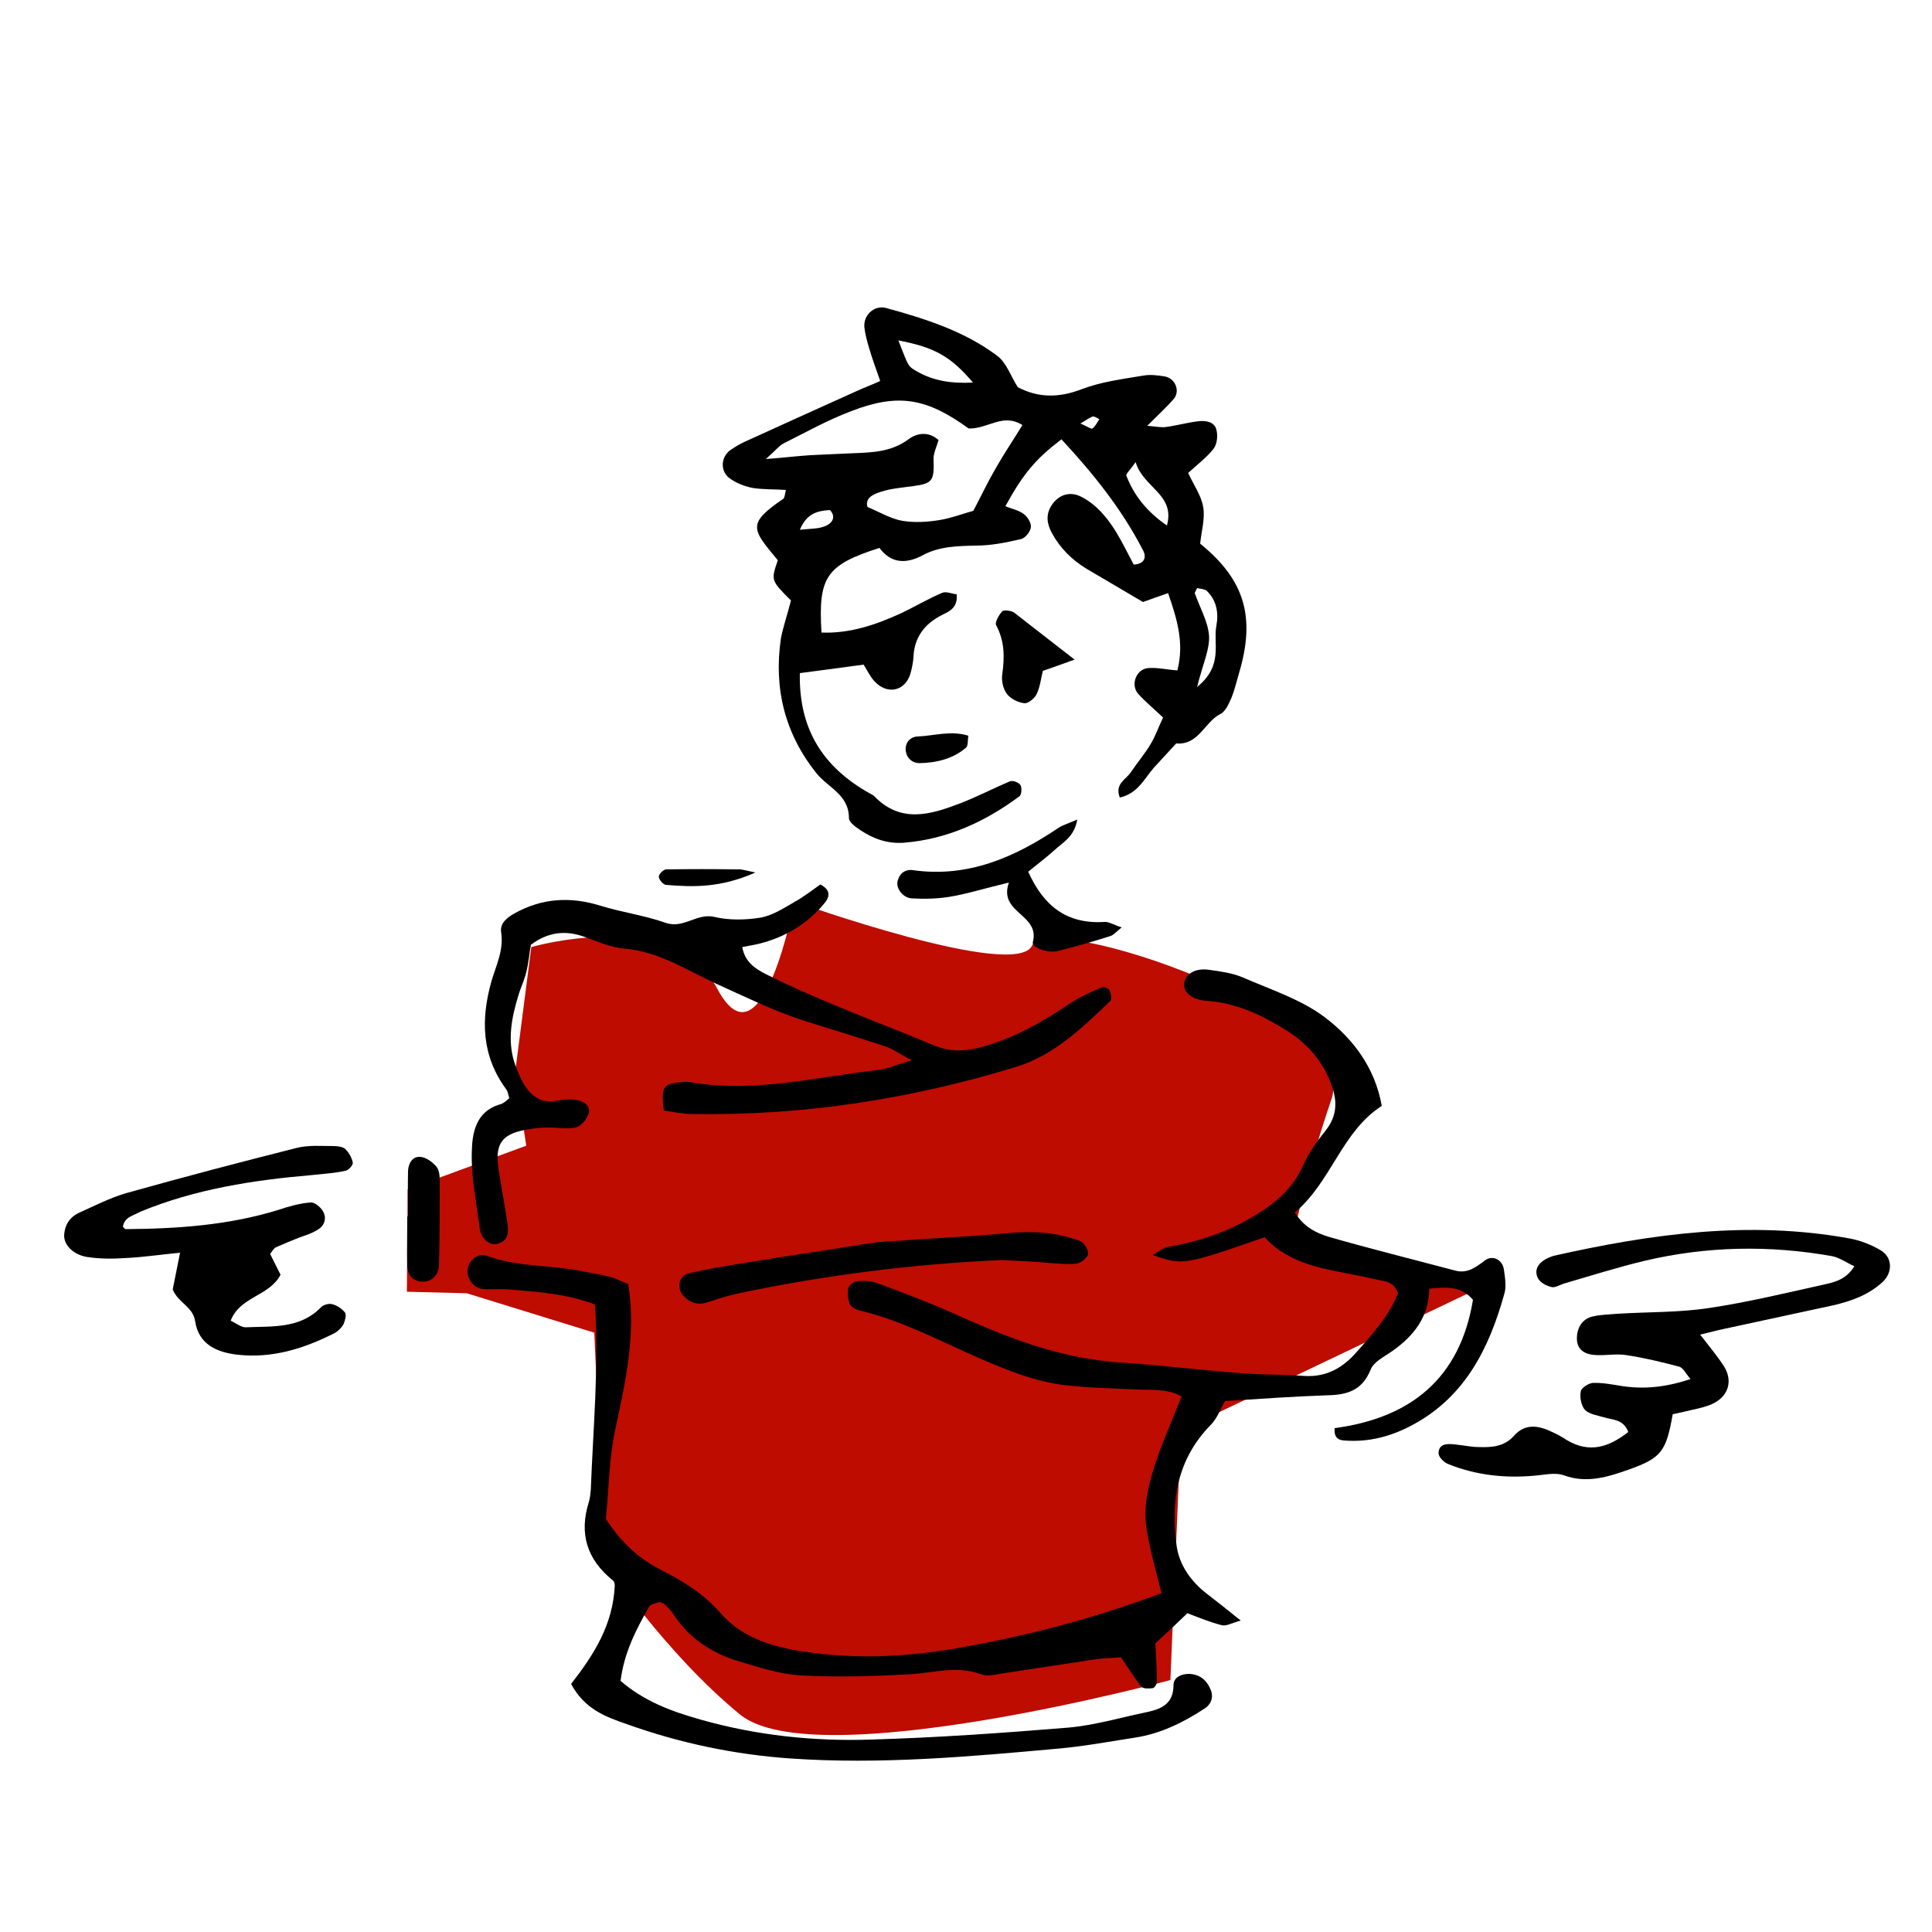
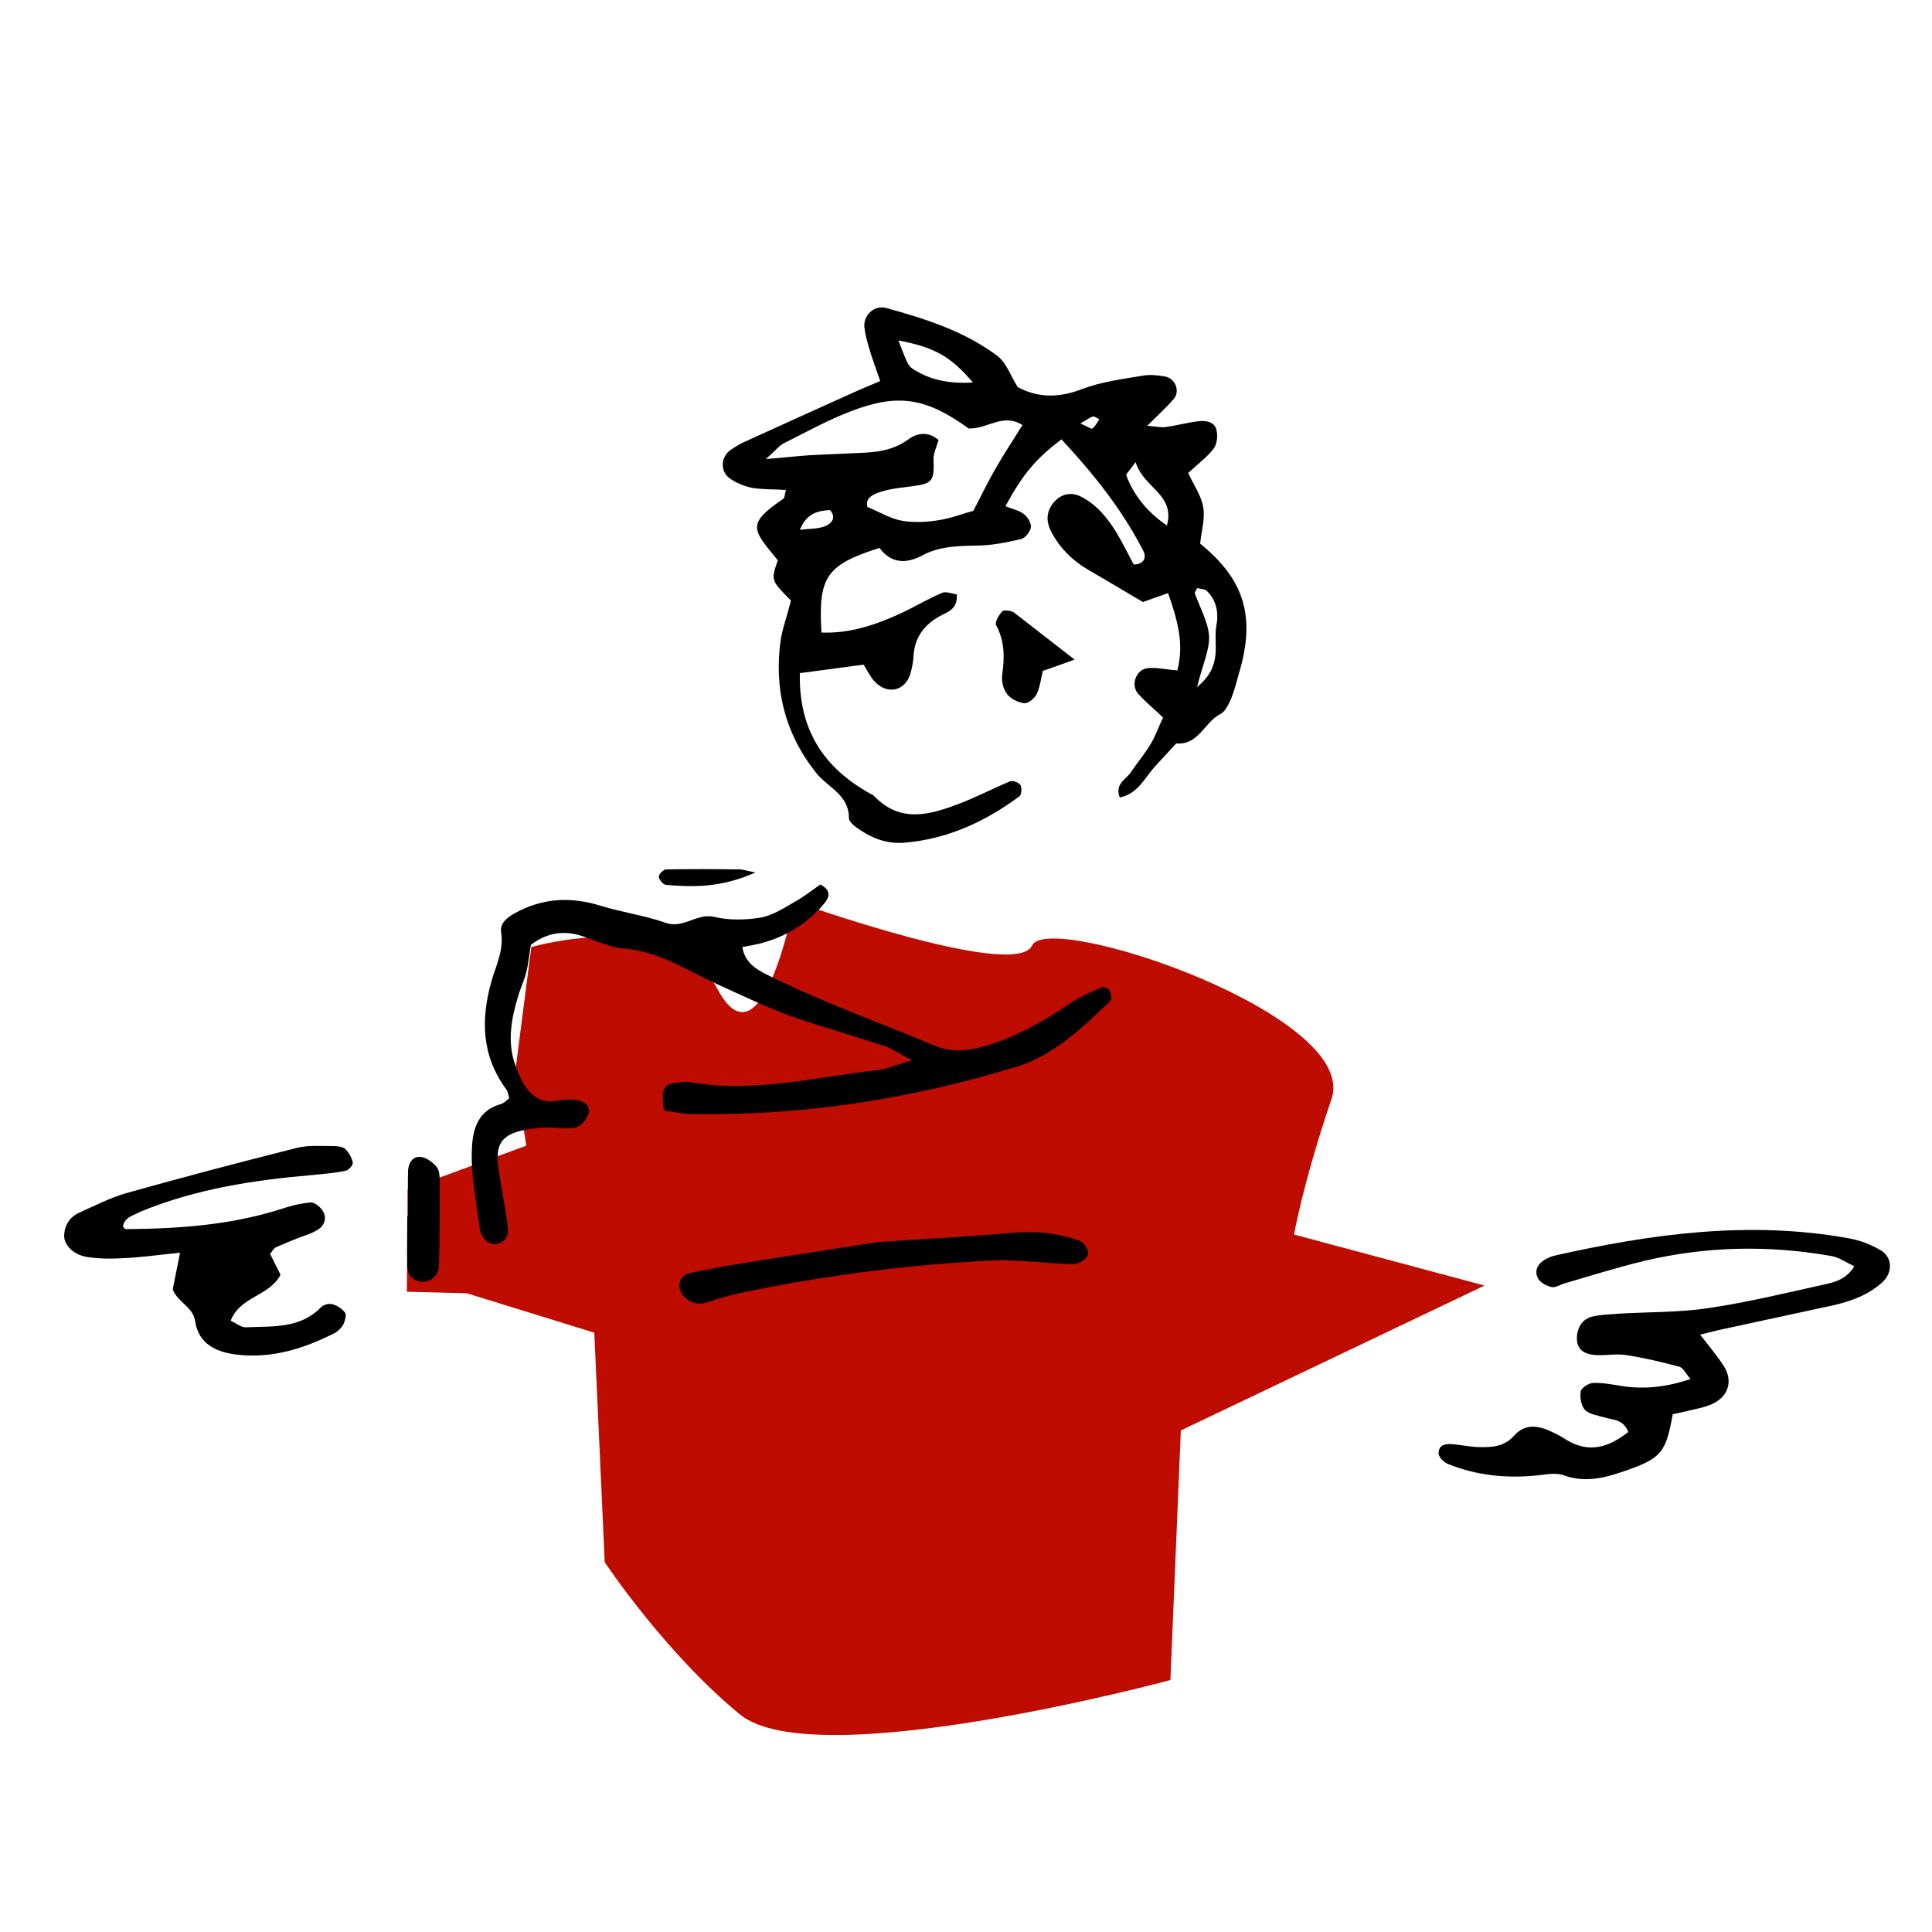
<svg xmlns="http://www.w3.org/2000/svg" enable-background="new 0 0 500 500" viewBox="0 0 500 500">
  <path d="m205.6 233.3s57.3 20.5 61.5 11.4 84.9 17.9 77.5 39.7-9.7 35.1-9.7 35.1l49.3 13.2-78.6 37.5-2.7 64.6s-92 24.8-111.4 8.9-35-39.4-35-39.4l-2.7-59.4-33-10.2-15.5-.4.2-26.5 30.7-11.3-2.9-18.8 4.2-32.6s36.7-10.7 48.2 10.9c11.6 21.6 19.9-22.7 19.9-22.7z" fill="#be0c00" />
-   <path d="m147.8 435.8c6-7.7 10.8-15.3 11.3-25.4 0-.1 0-1-.5-1.4-6.7-5.4-8.8-12.1-6.2-20.3.3-1 .4-2.1.5-3.2.6-15.9 2.1-31.7 1.1-47.9-7.4-2.8-15-3.3-22.5-3.9-2.2-.2-4.4.1-6.5-.1-2.7-.3-4.4-2.9-3.9-5.5.4-2.1 2.8-3.9 4.9-3.1 8 3 16.5 2.3 24.7 4 2.5.5 5 .9 7.4 1.5 1.7.5 3.3 1.4 4.5 1.8 2.1 13.3-.8 25.5-3.4 37.8-1.6 7.4-1.6 15.1-2.4 23 3.6 5.5 7.9 9.9 14.1 13.1 5.7 2.9 11.2 6.2 15.6 11.3 5.5 6.3 13.3 8.7 21.3 9.9 13 2 26 1.5 39-.7 18.3-3.1 36.2-7.8 53.8-14.4-1.3-5.3-2.9-10.7-3.8-16.2-1.1-6.2.5-12.3 2.5-18.2 1.8-5.4 4.2-10.6 6.5-16.5-3.7-2.1-7.7-1.6-11.5-1.8-6.2-.3-12.3-.4-18.5-1.1-8-.9-15.4-4-22.8-7.2-10-4.4-19.6-9.5-30.3-12.1-1-.2-2.3-.8-2.7-1.6-.6-1.2-.7-2.8-.5-4.1.2-.8 1.4-1.9 2.3-1.9 1.7-.2 3.7-.1 5.3.5 6.5 2.4 12.9 4.8 19.2 7.6 12.6 5.7 25.4 10.9 39.3 12.5 4 .5 8 .6 11.9 1 8 .7 15.9 1.6 23.9 2.2 5.4.4 10.9.3 16.3.7 5.6.3 9.8-2.1 13.3-6.1 4.3-4.8 8.6-9.7 10.8-15.3-1.1-3-3.1-3-4.8-3.4-3.5-.8-7.1-1.5-10.7-2.2-7.2-1.4-14.1-3.4-19-8.9-21.1 7.3-21.1 7.3-29 4.6 1.7-1 2.8-1.9 3.9-2.1 7.2-1.2 14.2-3.4 20.6-7 6.1-3.4 11.5-7.4 14.5-14.2 1.4-3.3 3.7-6.3 5.9-9.1 2.8-3.6 2.9-7.3 1.5-11.3-2.1-6.1-6.1-10.8-11.4-14.2-6.5-4.1-13.3-7.4-21.2-7.9-4.1-.3-6.3-2.7-5.5-5.1.7-2.2 3.1-3.4 6.4-2.9 2.9.4 5.8.8 8.5 1.9 7.3 3.2 15.2 5.7 21.4 10.4 7.1 5.4 12.9 12.8 14.7 22.9-10.4 6.7-13 19.6-22.5 27.6 2.3 3.7 5.5 5.3 8.8 6.3 10.8 3.1 21.7 5.8 32.6 8.7 3.2.9 5.4-.8 7.8-2.6 2-1.5 4.5-.2 4.9 2.3.3 2.1.7 4.5.1 6.4-3.9 14-10.1 26.5-23.6 33.8-5.5 3-11.4 4.6-17.8 4.1-1.6-.1-2.7-.8-2.5-3.2 19.4-2.6 32.4-12.6 35.8-33.2-3.1-3.7-7-3.3-11.3-2.9-.1 7.3-4 12.2-9.5 16.1-2.1 1.5-4.9 2.8-5.7 4.9-2.2 5.4-6.1 6.5-11.2 6.6-8.7.3-17.3.9-26.5 1.5-1 1.7-1.9 4.4-3.7 6.2-8.6 8.8-10.4 19.6-8.8 31.2.7 5.1 3.8 9.4 8 12.6 2.5 1.9 5 3.9 8.6 6.8-2.5.7-3.8 1.5-4.9 1.2-2.8-.7-5.5-1.8-8.9-3.1-1.3 1.2-2.8 2.7-4.3 4.1-1.3 1.2-2.6 2.4-4 3.7.2 3.5.4 6.7.4 10 0 .6-.7 1.6-1.1 1.6-1 .1-2.4.2-2.9-.4-1.8-2.2-3.3-4.7-5.3-7.6-2.2.2-4.7.2-7.1.6-7.9 1.2-15.8 2.4-23.7 3.6-1.8.3-3.8.8-5.4.2-6.2-2.3-12.2-.4-18.3 0-9.4.5-18.9.8-28.3.3-5.3-.3-10.6-2-15.9-3.6-7.2-2.1-13.2-6.1-17.3-12.5-.6-.9-1.4-1.6-2.2-2.4-.2-.2-.7-.3-1.3-.5-.7.3-2.2.5-2.6 1.2-3.4 5.9-6.5 12-7.4 19.2 6.1 5.3 13.2 7.9 20.6 10 14.4 4.1 29.3 5.7 44.2 5.2 17.1-.5 34.1-1.7 51.1-3.1 6.8-.6 13.5-2.6 20.3-4 3.7-.8 6.9-2.1 6.9-7 0-2 2-2.9 4-2.9 2.9.1 4.7 1.7 5.7 4.3.7 2-.1 3.7-1.7 4.7-5.5 3.6-11.4 6.5-18 7.5-6.5 1-12.9 2.2-19.4 2.8-23.2 2.1-46.3 4.2-69.6 2.6-14.6-1-28.8-4-42.5-8.9-5.2-1.8-10.9-3.8-14.4-10.4z" />
+   <path d="m147.8 435.8z" />
  <path d="m204.7 155.4c-5.2-5.2-5.2-5.2-3.4-10.4-6.7-8.1-8.1-9.4 1.4-15.9.4-.3.4-1.2.7-2.3-2.9-.2-5.8-.1-8.5-.5-2.1-.4-4.2-1.2-5.9-2.4-2.7-1.8-2.5-5.6 0-7.4 1.2-.8 2.4-1.6 3.8-2.2 9.6-4.4 19.2-8.7 28.7-13 1.9-.9 3.9-1.6 6.3-2.7-1.1-3.2-2.1-5.8-2.9-8.6-.5-1.7-1-3.5-1.2-5.3-.3-3.1 2.5-5.8 5.6-5 10.2 2.8 20.3 6 28.8 12.4 2.4 1.8 3.5 5.3 5.3 8.1 5.3 2.8 10.7 2.8 16.6.5 5-1.9 10.5-2.6 15.9-3.5 1.7-.3 3.6-.1 5.4.2 2.8.4 4.2 3.7 2.5 5.8-1.8 2.1-3.9 4-6.9 7 2.5.2 3.8.5 4.9.3 2.9-.4 5.7-1.2 8.5-1.5 1.9-.2 4 .2 4.5 2.2.4 1.5.2 3.7-.7 4.9-1.7 2.2-4.1 4-6.6 6.3 1.4 3.1 3.4 5.8 3.9 8.9.5 3-.5 6.3-.8 9.4 11.6 9.4 14.4 19.1 10 33.7-.6 2.1-1.1 4.2-1.9 6.2-.7 1.6-1.6 3.6-2.9 4.2-4.1 2.1-5.6 8.1-11.4 7.6-1.9 2.1-3.9 4.2-5.8 6.3-2.5 2.9-4.2 6.7-8.8 7.7-1.4-3.6 1.7-4.7 2.9-6.6 1.6-2.4 3.5-4.6 5-7.1 1.3-2.1 2.1-4.5 3.3-7-2.3-2.2-4.5-4-6.4-6.1-2.1-2.3-.6-6.4 2.5-6.7 2.4-.2 4.8.4 7.6.6 1.8-7 0-13.1-2.4-20-2.3.8-4.3 1.5-6.5 2.3-4.7-2.8-9.7-5.7-14.6-8.6-3.8-2.3-6.9-5.4-9-9.3-1.3-2.4-1.6-4.8 0-7.2 1.8-2.7 4.7-3.6 7.5-2.2 4 2 6.8 5.4 9.1 9.1 1.7 2.8 3.1 5.7 4.6 8.5 2.8-.1 3.4-1.9 2.4-3.7-5.5-10.7-13-20-21.1-28.7-6.7 5.1-9.9 8.9-14.5 17.3 1.6.7 3.4 1 4.7 2 1 .7 2 2.3 1.9 3.4s-1.4 2.8-2.5 3.1c-3.9.9-7.8 1.7-11.7 1.7-4.8.1-9.6.2-13.8 2.5-4.5 2.4-8.3 2-11.2-1.9-13.7 4.4-15.9 7.4-15 21.9 7.3.3 14.1-2 20.6-5 3.6-1.7 7.1-3.8 10.7-5.3 1-.4 2.5.3 3.7.4.3 3.4-1.8 4.4-3.7 5.3-4.6 2.3-7.3 5.8-7.5 11-.1 1.4-.4 2.9-.8 4.3-1.4 4.5-6 5.5-9.3 1.9-1.2-1.3-1.9-2.9-2.8-4.3-5.8.8-11.1 1.5-16.5 2.2-.3 14.2 5.7 24.3 18.4 31.3.3.2.7.3.9.6 6.9 7.1 14.6 4.7 22.2 1.8 4.4-1.7 8.6-3.9 12.9-5.7.7-.3 2.3.3 2.7 1s.3 2.5-.3 2.9c-8.9 6.6-18.7 11.1-29.9 12-4.2.3-7.9-1-11.3-3.3-1.2-.8-2.9-2-2.9-3.1 0-6.1-5.5-7.9-8.5-11.7-8.1-10.2-11-21.9-9.1-34.8.6-3.1 1.7-6.2 2.6-9.8zm46-44.5c-10.9-7.9-18.2-9.2-30.4-4.5-6.1 2.3-11.8 5.5-17.6 8.4-1.1.6-1.9 1.7-4.5 4 5.2-.4 8.3-.8 11.5-1 3.6-.2 7.2-.3 10.9-.5 5.1-.2 10-.3 14.5-3.6 2.4-1.8 5.4-2 7.8.2-.5 1.7-1.3 3.3-1.3 4.8.2 5.7-.2 6.4-5.2 7.1-2.9.4-5.8.6-8.5 1.5-1.9.6-4.1 1.6-3.4 3.9 3.3 1.4 6.1 3.1 9.1 3.6 3.1.5 6.4.3 9.5-.2s6.2-1.7 8.8-2.4c2.2-4.2 3.9-7.8 5.9-11.2 2.1-3.7 4.5-7.2 6.8-11-5.1-3.2-8.8 1-13.9.9zm-18.2-22.8c2.6 6.7 2.5 6.7 4.6 7.9 4.4 2.6 9.2 3.3 14.7 3-5.8-6.8-9.9-9.1-19.3-10.9zm77.3 89.7c6.9-5.6 4.1-11.2 5-15.9.6-3.2.1-6.5-2.5-9-.6-.5-1.7-.5-2.5-.7-.3.7-.6 1.1-.6 1.3 1.3 3.7 3.4 7.3 3.7 11 .2 3.6-1.6 7.3-3.1 13.3zm-15.9-58.2c-1.7 2.4-2.6 3.1-2.4 3.5 2 5.2 5.4 9.4 10.5 12.9 2.2-8.1-6.1-9.7-8.1-16.4zm-86.9 17.5c2.8-.3 4.9-.2 6.7-1 1.4-.6 2.9-2.1 1.1-4.1-3.2.2-6 .8-7.8 5.1zm72.6-27.5c1.9.8 2.8 1.5 3.1 1.3.8-.6 1.2-1.5 1.8-2.4-.6-.3-1.2-.8-1.7-.7-.9.3-1.8 1-3.2 1.8z" />
  <path d="m131.8 284.2c-.3-1-.4-1.8-.8-2.3-6.4-8.7-6.6-18.1-3.8-28 1.2-4.1 3.2-8 2.5-12.6-.4-2.4 1.6-3.9 3.6-5 7.1-3.9 14.4-4.3 22.1-1.9 5.5 1.7 11.4 2.5 16.8 4.4 4.7 1.7 8.1-2.6 12.7-1.5 3.8.9 8 .8 11.8.2 3.1-.5 6-2.4 8.8-4 2.5-1.4 4.7-3.1 6.8-4.6 2.9 1.5 2.3 3.3 1.2 4.7-4.5 5.5-10.3 9-17.3 10.7-1.3.3-2.7.5-4.1.8.7 4.1 3.7 5.8 6.5 7.2 5.8 2.9 11.8 5.5 17.8 8 8.4 3.5 16.9 6.7 25.2 10.2 3.8 1.6 7.4 1.7 11.6.7 8.6-2.2 16.1-6.4 23.4-11.3 2.6-1.8 5.6-3.1 8.6-4.4.4-.2 1.7.3 1.9.7.4.9.7 2.4.3 2.8-7.3 7-14.7 14.2-24.7 17.2-27.3 8.3-55.1 12.6-83.7 12.1-2.5 0-4.9-.6-7.2-.9-.7-5.3-.2-6.7 2.7-7.1 1.4-.2 2.9-.5 4.3-.2 16.5 2.8 32.5-1.4 48.6-3.2 2.4-.3 4.7-1.4 8.6-2.5-3.1-1.6-4.7-2.8-6.6-3.5-7.2-2.4-14.6-4.6-21.8-6.9-7.6-2.5-14.7-6-22-9.3-7.7-3.5-15.1-8.5-24.1-9.2-3.5-.3-7-1.9-10.4-3.1-4.8-1.7-9.3-1.2-13.7 2.1-.4 2.2-.6 4.7-1.2 7.1-.5 2.1-1.5 4.1-2.1 6.2-1.7 5.6-2.8 11.3-1 17.1.7 2 1.5 4.1 2.6 5.9 1.9 2.9 4.4 4.8 8.2 4.1 1.8-.3 3.6-.5 5.4-.2s3.7 1.5 3 3.6c-.5 1.4-2 3.3-3.4 3.5-2.4.5-5-.1-7.6 0-1.8 0-3.6.3-5.4.6-6.1 1.2-7.8 3.7-6.9 10 .7 4.7 1.6 9.3 2.3 14 .3 2.2.4 4.5-2.2 5.4-2.4.8-4.6-1.1-5-4.2-.8-6.5-2.2-13-2-19.5.1-4.8 1-10.3 7-12.2 1.3-.3 2-1.1 2.7-1.7z" />
  <path d="m440 345.4c2.4 3.1 4.4 5.5 6.1 8.1 2.5 3.9 1.2 8-3.1 9.9-1.6.7-3.4 1.1-5.2 1.5-1.7.4-3.4.8-4.9 1.1-1.7 9.6-2.9 11.3-11.3 14.3-5.4 1.9-10.9 3.7-16.9 1.5-2.2-.8-5-.1-7.5.1-7.7.7-15.2-.1-22.4-3-1.1-.4-2.6-1.9-2.5-2.9.1-2.4 2.2-2.4 4.1-2.2 2.2.2 4.3.7 6.4.7 3.3.1 6.5-.1 9-2.9 2.9-3.3 6.4-2.7 9.9-1 1.3.6 2.6 1.3 3.8 2.1 5.9 3.5 10.9 1.8 15.9-2.1-1.3-3.4-4.1-3.1-6.3-3.8-1.7-.5-3.8-.8-4.9-1.9-1-1.1-1.4-3.3-1.1-4.8.1-.9 2-2.1 3.1-2.2 2.5-.1 5 .4 7.5.8 5.8.9 11.5.3 17.8-1.8-1.2-1.4-1.9-2.9-2.9-3.2-4.5-1.2-9.1-2.3-13.7-3-2.5-.4-5.1.1-7.6 0-3.5-.1-5.2-1.6-5.2-4.3 0-2.8 1.4-5.1 4.1-5.7 2.1-.5 4.3-.5 6.4-.7 8-.5 16-.3 23.8-1.5 10-1.5 19.9-3.9 29.8-6.1 2.8-.6 5.7-1.4 7.7-4.7-2-.9-3.8-2.2-5.7-2.6-16.3-2.9-32.5-2.6-48.6 1.2-7.1 1.7-14 3.9-20.9 5.9-1 .3-2.2 1.1-3.1.9-1.3-.3-2.7-1-3.4-2-1.1-1.7-.6-3.5 1-4.7.8-.6 1.9-1.1 2.9-1.4 25.3-5.7 50.7-9.2 76.5-4.5 2.8.5 5.6 1.6 8 3 3.2 1.8 3.3 5.8.6 8.3-3.6 3.3-8 4.9-12.7 6-9.6 2.1-19.1 4.1-28.7 6.2-1.5.3-3.2.8-5.8 1.4z" />
  <path d="m31.8 317.5c.3.2.5.6.7.6 13.4-.1 26.7-1 39.6-5 2.7-.9 5.5-1.7 8.3-1.9 1-.1 2.6 1.2 3.2 2.3 1 1.7.4 3.7-1.3 4.7-1.5 1-3.3 1.5-4.9 2.1-2 .8-4 1.6-6 2.5-.6.3-.9 1-1.5 1.7.9 1.8 1.8 3.6 2.7 5.4-2.9 5.6-10.5 5.6-12.9 11.9 1.5.7 2.8 1.8 4 1.7 6.8-.3 13.9.4 19.3-5.1.6-.7 2-1.1 2.9-.9 1.3.3 2.6 1.2 3.4 2.2.4.6 0 2.1-.4 3-.5.9-1.4 1.8-2.3 2.3-7.9 4-16.1 6.6-25.1 5.6-5.3-.6-10.1-2.6-11-8.7-.6-3.8-4.4-4.7-5.8-8.2.5-2.6 1.1-5.6 1.9-9.5-5.2.5-9.8 1.2-14.4 1.4-3.2.2-6.5.2-9.7-.3-3.6-.6-5.9-3.1-5.9-5.5.1-2.8 1.5-4.9 4-6 4-1.8 7.9-3.8 12-5 14.6-4.1 29.4-8 44.1-11.7 3.1-.8 6.5-.5 9.7-.5 1 0 2.4.2 3 .8.9.9 1.7 2.3 1.9 3.5.1.6-1.1 2-1.9 2.1-2.8.6-5.7.8-8.6 1.1-15.2 1.3-30.2 3.6-44.5 9.5-1.7 1-4.1 1.3-4.5 3.9z" />
  <path d="m259.2 326.1c-22.9 1-45.6 3.9-68 8.6-2.8.6-5.6 1.5-8.3 2.4-2.3.7-4.2.1-5.9-1.6-2-2-1.4-5.4 1.4-6 4.2-1 8.5-1.7 12.8-2.4 11.5-1.9 22.9-3.6 34.4-5.4 1.8-.3 3.6-.4 5.4-.5 10.1-.7 20.3-1.2 30.4-2.1 6.3-.6 12.4-.1 18.2 2.1 1 .4 2.1 2.3 2 3.3s-1.8 2.3-2.9 2.5c-2.1.3-4.3 0-6.5-.1-4.3-.4-8.6-.6-13-.8z" />
-   <path d="m261.1 228.4c-7 1.7-11.1 3-15.4 3.7-3.2.5-6.5.6-9.7.4-2.3-.1-4.2-2.6-3.7-4.5.5-2 2-3.1 4-2.8 14.2 2 26.3-3.3 37.7-11 1.1-.7 2.5-1.1 4.8-2.1-.8 4.6-3.9 6-6 8-2.1 1.9-4.4 3.6-6.7 5.5 4 8.9 10 13.6 19.7 13 1.2-.1 2.5.8 4.5 1.4-1.5 1.2-2.2 2.1-3.1 2.3-4.4 1.4-8.9 2.7-13.4 3.8-2.6.7-6.9-.9-6.5-2.3 1.9-7.3-9-7.4-6.2-15.4z" />
  <path d="m105.6 314.8c0-3.9-.1-7.9 0-11.8.1-2 1.2-3.8 3.2-3.6 1.5.1 3.2 1.4 4.2 2.6.8 1 .8 2.7.8 4.1 0 7.2 0 14.3-.2 21.5-.1 2.4-1.9 4.1-4.1 4.1-2.3 0-4-1.4-4.1-4-.1-4.3 0-8.6 0-12.9z" />
  <path d="m278.1 170.7c-3.7 1.3-5.7 2.1-8.2 2.9-.5 1.9-.7 4.1-1.6 6-.5 1.1-2.2 2.5-3.2 2.4-1.6-.2-3.5-1.1-4.5-2.4s-1.5-3.5-1.2-5.2c.6-4.4.6-8.5-1.6-12.6-.4-.7.7-2.7 1.6-3.6.4-.4 2.2-.2 3 .3 4.8 3.7 9.6 7.5 15.7 12.2z" />
-   <path d="m250.6 190.4c-.2 1.2 0 2.6-.6 3.1-3.4 2.9-7.6 3.9-12 4-1.9 0-3.4-1.3-3.6-3.3-.2-2.1 1.3-3.6 3.2-3.6 4.2-.2 8.5-1.6 13-.2z" />
  <path d="m195.5 225.8c-9 4-16.1 3.8-23.2 3.2-.7-.1-1.8-1.4-1.8-2.1s1.2-1.9 1.9-1.9c6.2-.1 12.3-.1 18.5 0 .7-.1 1.4.1 4.6.8z" />
</svg>